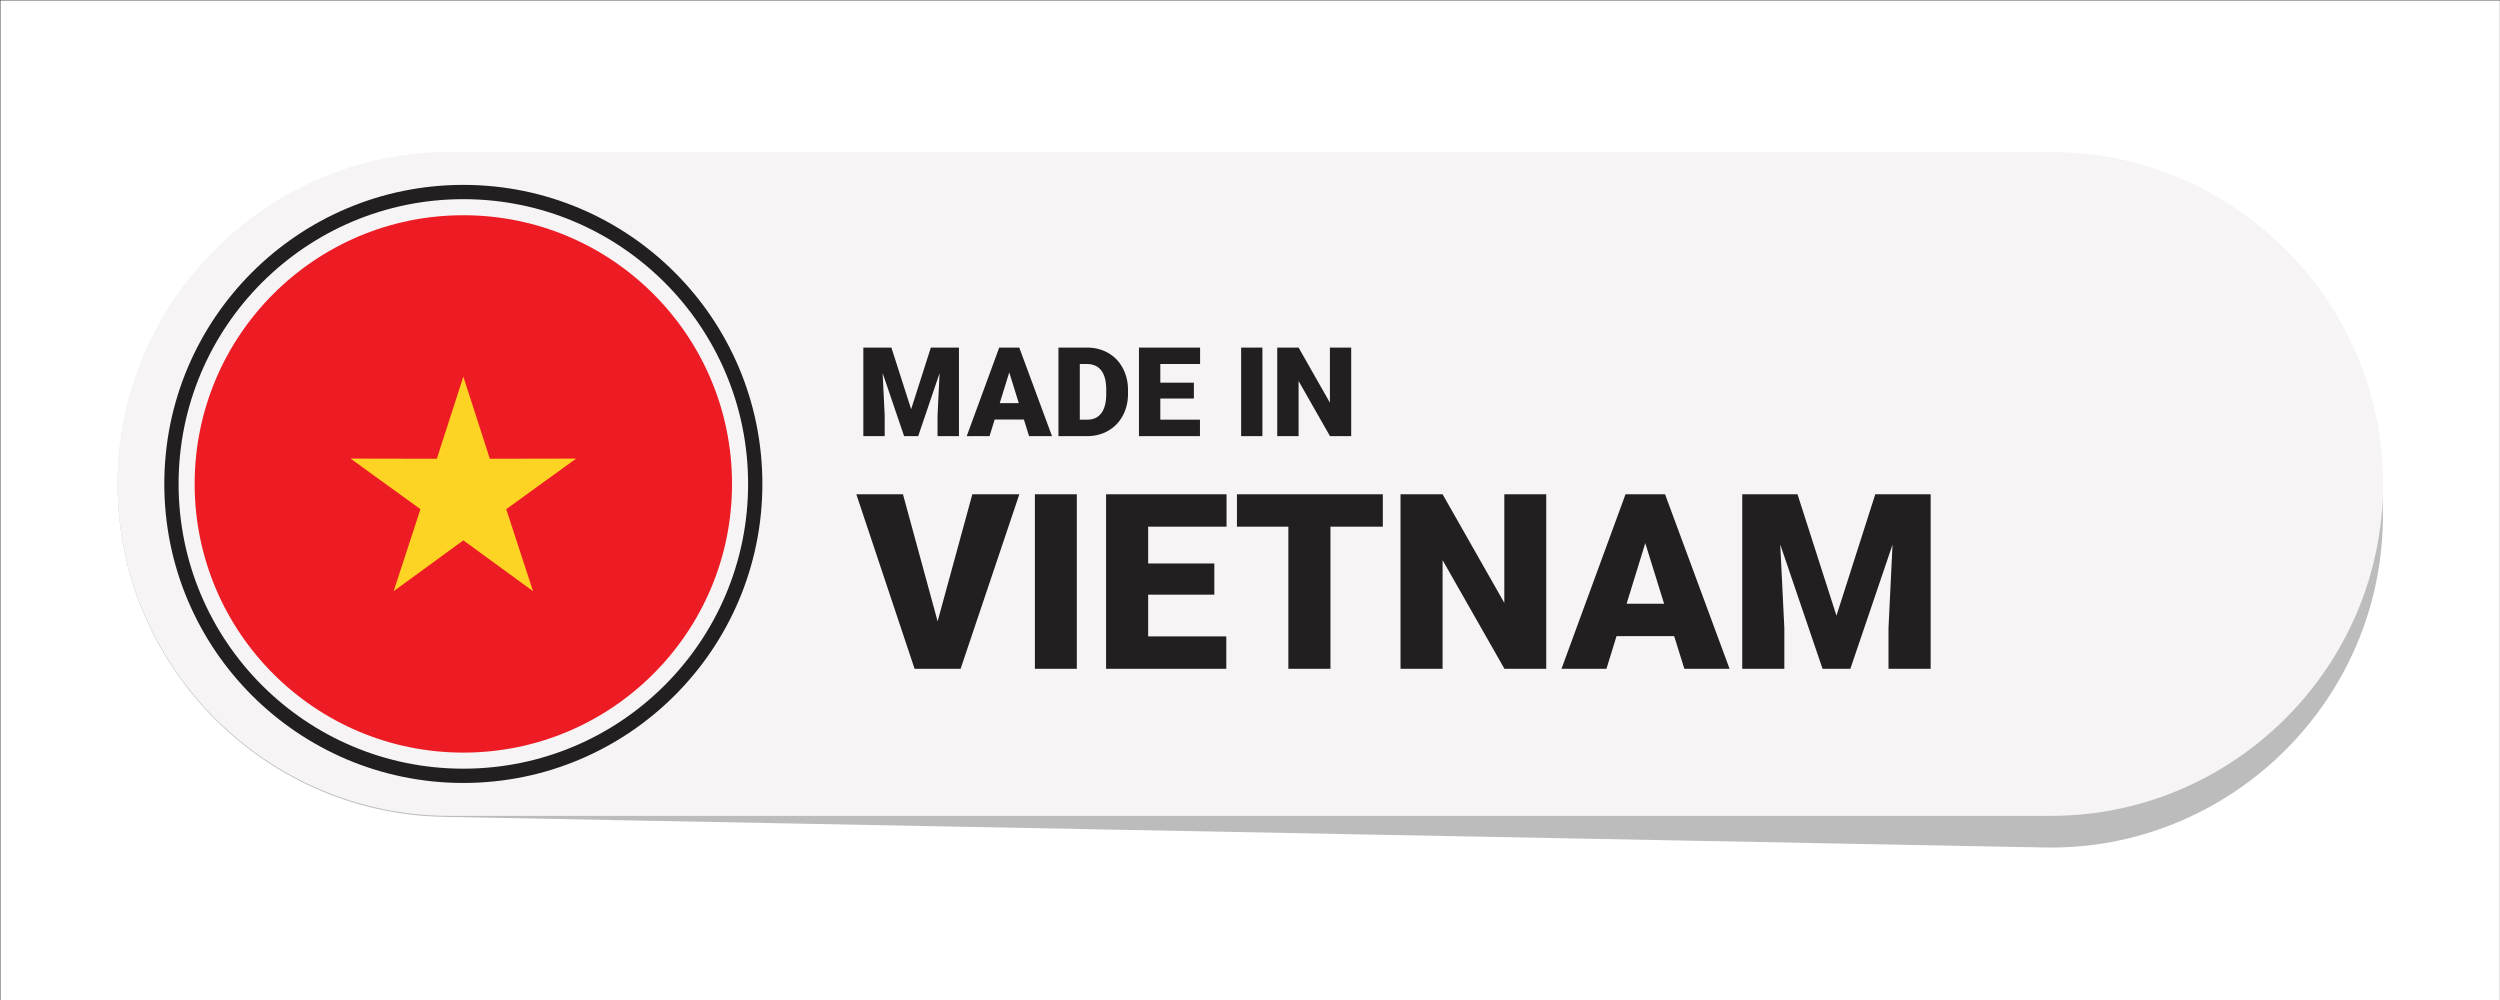
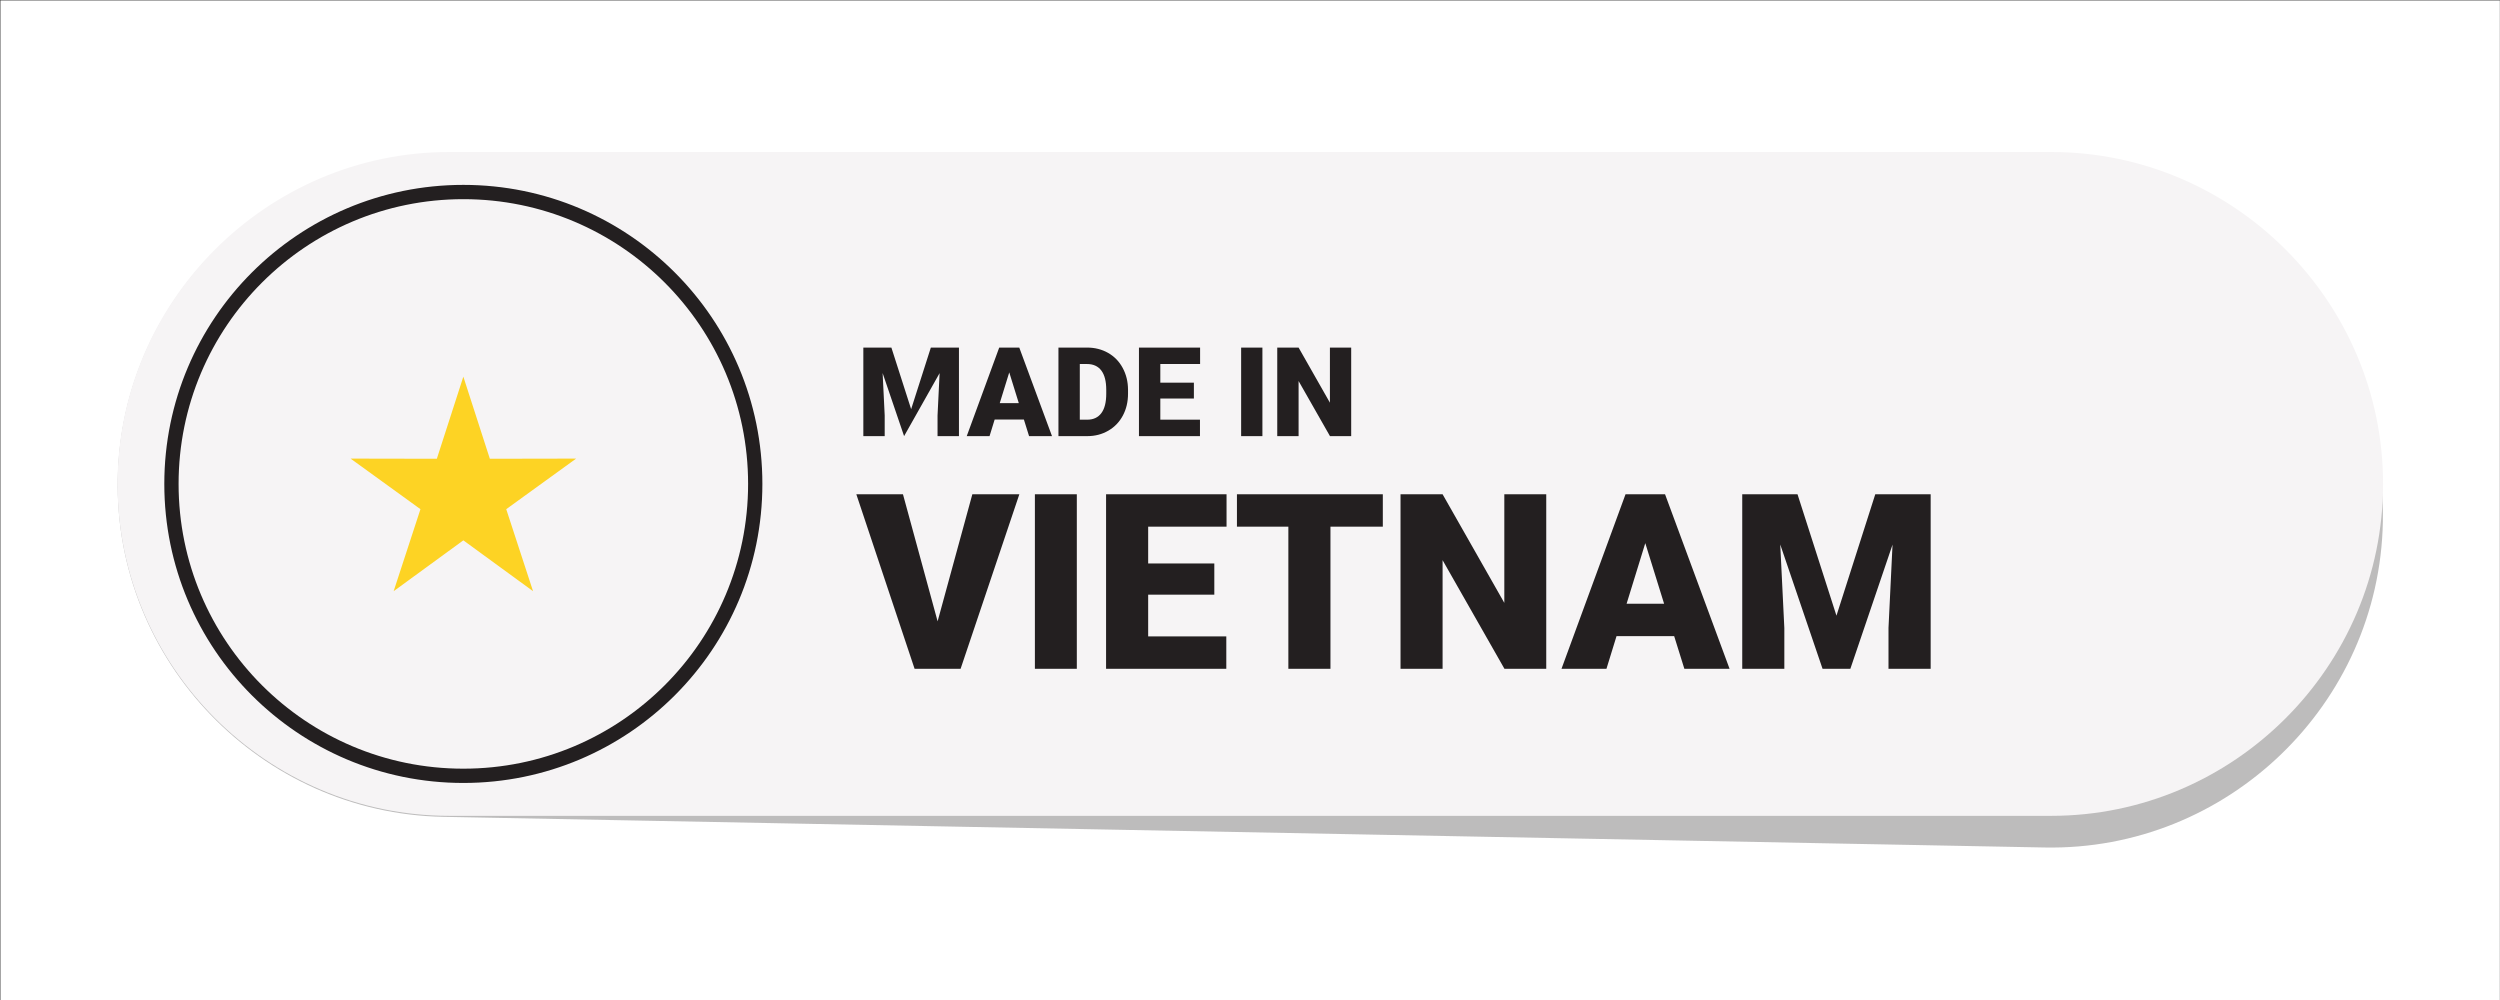
<svg xmlns="http://www.w3.org/2000/svg" width="4201" height="1681" viewBox="0 0 4201 1681">
  <rect x="0" y="0" width="4201" height="1681" fill="#333333" stroke="none" />
  <path fill-rule="evenodd" fill="rgb(100%, 100%, 100%)" fill-opacity="1" d="M 0.758 1680.707 L 0.758 0.711 L 4200.762 0.711 L 4200.762 1680.707 L 0.758 1680.707 " />
  <path fill-rule="evenodd" fill="rgb(73.946%, 73.471%, 73.589%)" fill-opacity="1" d="M 766.191 257.281 L 3457.172 308.809 C 3763.891 314.68 4010.031 570.43 4004.16 877.148 C 3998.281 1183.863 3742.531 1430.004 3435.82 1424.133 L 744.836 1372.605 C 438.121 1366.73 191.977 1110.977 197.852 804.266 C 203.727 497.551 459.477 251.41 766.191 257.281 " />
  <path fill-rule="evenodd" fill="rgb(96.265%, 95.656%, 95.709%)" fill-opacity="1" d="M 755.266 255.422 L 3446.738 255.422 C 3753.512 255.422 4004.5 506.41 4004.5 813.18 C 4004.5 1119.949 3753.512 1370.945 3446.738 1370.945 L 755.266 1370.945 C 448.496 1370.945 197.504 1119.949 197.504 813.18 C 197.504 506.41 448.496 255.422 755.266 255.422 " />
  <path fill-rule="nonzero" fill="rgb(13.73%, 12.16%, 12.549%)" fill-opacity="1" d="M 1575.559 1044.074 L 1633.922 830.559 L 1712.91 830.559 L 1614.199 1123.812 L 1536.859 1123.812 L 1438.969 830.559 L 1517.34 830.559 Z M 1809.488 1123.812 L 1739.031 1123.812 L 1739.031 830.559 L 1809.488 830.559 Z M 2040.539 999.254 L 1929.379 999.254 L 1929.379 1069.371 L 2060.68 1069.371 L 2060.68 1123.812 L 1858.641 1123.812 L 1858.641 830.559 L 2061.09 830.559 L 2061.09 885.004 L 1929.379 885.004 L 1929.379 946.871 L 2040.539 946.871 Z M 2323.691 885.004 L 2235.699 885.004 L 2235.699 1123.812 L 2164.961 1123.812 L 2164.961 885.004 L 2078.551 885.004 L 2078.551 830.559 L 2323.691 830.559 Z M 2598.309 1123.812 L 2528.059 1123.812 L 2424.121 941.301 L 2424.121 1123.812 L 2353.449 1123.812 L 2353.449 830.559 L 2424.121 830.559 L 2527.852 1013.07 L 2527.852 830.559 L 2598.309 830.559 Z M 2813.27 1068.957 L 2716.41 1068.957 L 2699.5 1123.812 L 2623.949 1123.812 L 2731.539 830.559 L 2797.941 830.559 L 2906.352 1123.812 L 2830.391 1123.812 Z M 2733.328 1014.512 L 2796.359 1014.512 L 2764.738 912.703 Z M 3020.531 830.559 L 3085.98 1034.586 L 3151.211 830.559 L 3244.289 830.559 L 3244.289 1123.812 L 3173.422 1123.812 L 3173.422 1055.348 L 3180.219 915.18 L 3109.352 1123.812 L 3062.602 1123.812 L 2991.52 914.973 L 2998.398 1055.348 L 2998.398 1123.812 L 2927.66 1123.812 L 2927.66 830.559 L 3020.531 830.559 " />
  <path fill-rule="nonzero" fill="rgb(13.73%, 12.16%, 12.549%)" fill-opacity="1" d="M 778.602 310.68 C 917.363 310.68 1042.988 366.922 1133.922 457.859 C 1224.859 548.789 1281.102 674.422 1281.102 813.18 C 1281.102 951.941 1224.859 1077.566 1133.922 1168.5 C 1042.988 1259.438 917.363 1315.68 778.602 1315.68 C 639.844 1315.68 514.219 1259.438 423.281 1168.5 C 332.348 1077.566 276.102 951.941 276.102 813.18 C 276.102 674.422 332.348 548.789 423.281 457.859 C 514.219 366.922 639.844 310.68 778.602 310.68 Z M 1116.949 474.828 C 1030.359 388.238 910.738 334.68 778.602 334.68 C 646.469 334.68 526.844 388.238 440.25 474.828 C 353.66 561.422 300.102 681.047 300.102 813.18 C 300.102 945.316 353.66 1064.941 440.25 1151.531 C 526.844 1238.121 646.469 1291.68 778.602 1291.68 C 910.738 1291.68 1030.359 1238.121 1116.949 1151.531 C 1203.551 1064.941 1257.102 945.316 1257.102 813.18 C 1257.102 681.047 1203.551 561.422 1116.949 474.828 " />
-   <path fill-rule="evenodd" fill="rgb(92.94%, 10.979%, 14.119%)" fill-opacity="1" d="M 327.102 813.18 C 327.102 1062.535 529.246 1264.68 778.602 1264.68 C 1027.961 1264.68 1230.102 1062.535 1230.102 813.18 C 1230.102 563.82 1027.961 361.68 778.602 361.68 C 529.246 361.68 327.102 563.82 327.102 813.18 " />
  <path fill-rule="evenodd" fill="rgb(99.219%, 82.812%, 14.11%)" fill-opacity="1" d="M 778.602 632.93 L 823.141 770.906 L 968.129 770.629 L 850.668 855.625 L 895.734 993.43 L 778.602 907.984 L 661.469 993.43 L 706.539 855.625 L 589.078 770.629 L 734.062 770.906 L 778.602 632.93 " />
-   <path fill-rule="nonzero" fill="rgb(13.73%, 12.16%, 12.549%)" fill-opacity="1" d="M 1497.879 584.059 L 1531.078 687.59 L 1564.191 584.059 L 1611.422 584.059 L 1611.422 732.867 L 1575.449 732.867 L 1575.449 698.125 L 1578.91 627 L 1542.941 732.867 L 1519.23 732.867 L 1483.16 626.898 L 1486.641 698.125 L 1486.641 732.867 L 1450.75 732.867 L 1450.75 584.059 Z M 1720.559 705.031 L 1671.41 705.031 L 1662.828 732.867 L 1624.5 732.867 L 1679.09 584.059 L 1712.781 584.059 L 1767.789 732.867 L 1729.25 732.867 Z M 1679.988 677.41 L 1711.98 677.41 L 1695.941 625.75 Z M 1778.609 732.867 L 1778.609 584.059 L 1826.531 584.059 C 1839.68 584.059 1851.512 587.031 1862.012 592.988 C 1872.512 598.961 1880.699 607.359 1886.559 618.25 C 1892.461 629.129 1895.461 641.301 1895.531 654.801 L 1895.531 661.641 C 1895.531 675.238 1892.629 687.484 1886.879 698.266 C 1881.121 709.078 1873.031 717.52 1862.559 723.621 C 1852.102 729.727 1840.449 732.797 1827.578 732.867 Z M 1814.5 611.691 L 1814.5 705.242 L 1826.949 705.242 C 1837.238 705.242 1845.16 701.578 1850.672 694.254 C 1856.18 686.93 1858.941 676.039 1858.941 661.57 L 1858.941 655.148 C 1858.941 640.738 1856.18 629.93 1850.672 622.641 C 1845.16 615.352 1837.102 611.691 1826.531 611.691 Z M 2006.211 669.66 L 1949.801 669.66 L 1949.801 705.242 L 2016.43 705.242 L 2016.43 732.867 L 1913.91 732.867 L 1913.91 584.059 L 2016.641 584.059 L 2016.641 611.691 L 1949.801 611.691 L 1949.801 643.078 L 2006.211 643.078 Z M 2121.352 732.867 L 2085.602 732.867 L 2085.602 584.059 L 2121.352 584.059 Z M 2270.539 732.867 L 2234.891 732.867 L 2182.148 640.262 L 2182.148 732.867 L 2146.289 732.867 L 2146.289 584.059 L 2182.148 584.059 L 2234.789 676.672 L 2234.789 584.059 L 2270.539 584.059 L 2270.539 732.867 " />
+   <path fill-rule="nonzero" fill="rgb(13.73%, 12.16%, 12.549%)" fill-opacity="1" d="M 1497.879 584.059 L 1531.078 687.59 L 1564.191 584.059 L 1611.422 584.059 L 1611.422 732.867 L 1575.449 732.867 L 1575.449 698.125 L 1578.91 627 L 1519.23 732.867 L 1483.16 626.898 L 1486.641 698.125 L 1486.641 732.867 L 1450.75 732.867 L 1450.75 584.059 Z M 1720.559 705.031 L 1671.41 705.031 L 1662.828 732.867 L 1624.5 732.867 L 1679.09 584.059 L 1712.781 584.059 L 1767.789 732.867 L 1729.25 732.867 Z M 1679.988 677.41 L 1711.98 677.41 L 1695.941 625.75 Z M 1778.609 732.867 L 1778.609 584.059 L 1826.531 584.059 C 1839.68 584.059 1851.512 587.031 1862.012 592.988 C 1872.512 598.961 1880.699 607.359 1886.559 618.25 C 1892.461 629.129 1895.461 641.301 1895.531 654.801 L 1895.531 661.641 C 1895.531 675.238 1892.629 687.484 1886.879 698.266 C 1881.121 709.078 1873.031 717.52 1862.559 723.621 C 1852.102 729.727 1840.449 732.797 1827.578 732.867 Z M 1814.5 611.691 L 1814.5 705.242 L 1826.949 705.242 C 1837.238 705.242 1845.16 701.578 1850.672 694.254 C 1856.18 686.93 1858.941 676.039 1858.941 661.57 L 1858.941 655.148 C 1858.941 640.738 1856.18 629.93 1850.672 622.641 C 1845.16 615.352 1837.102 611.691 1826.531 611.691 Z M 2006.211 669.66 L 1949.801 669.66 L 1949.801 705.242 L 2016.43 705.242 L 2016.43 732.867 L 1913.91 732.867 L 1913.91 584.059 L 2016.641 584.059 L 2016.641 611.691 L 1949.801 611.691 L 1949.801 643.078 L 2006.211 643.078 Z M 2121.352 732.867 L 2085.602 732.867 L 2085.602 584.059 L 2121.352 584.059 Z M 2270.539 732.867 L 2234.891 732.867 L 2182.148 640.262 L 2182.148 732.867 L 2146.289 732.867 L 2146.289 584.059 L 2182.148 584.059 L 2234.789 676.672 L 2234.789 584.059 L 2270.539 584.059 L 2270.539 732.867 " />
</svg>